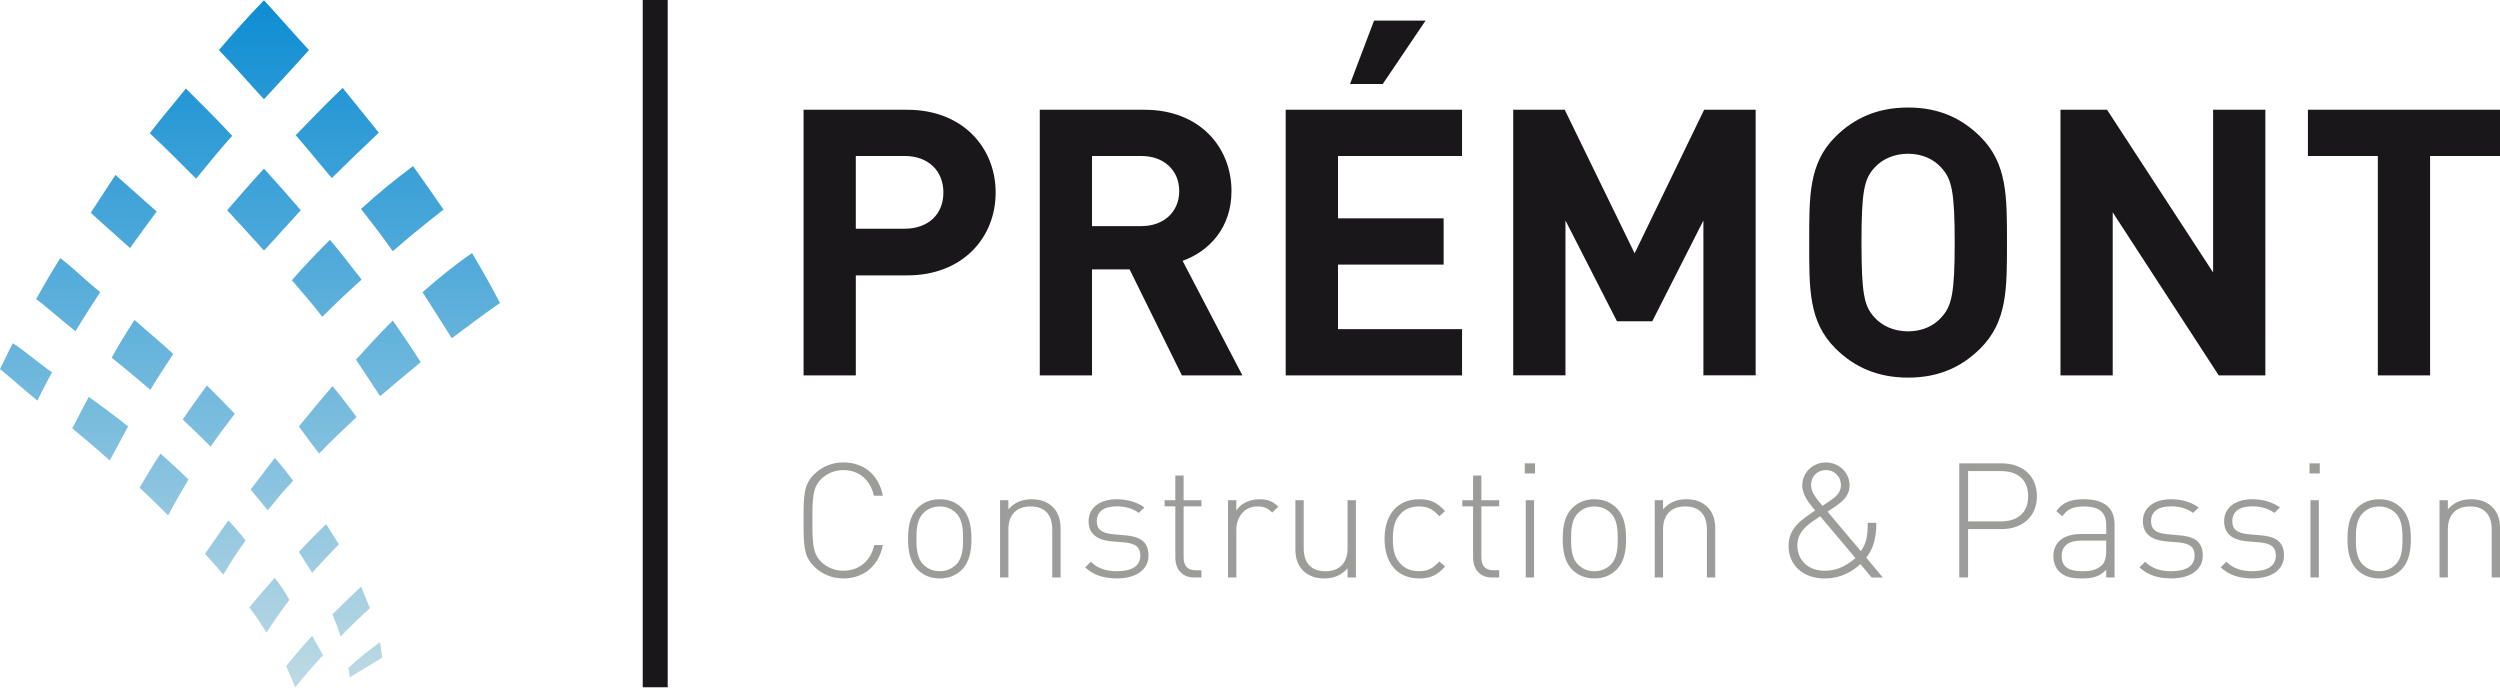
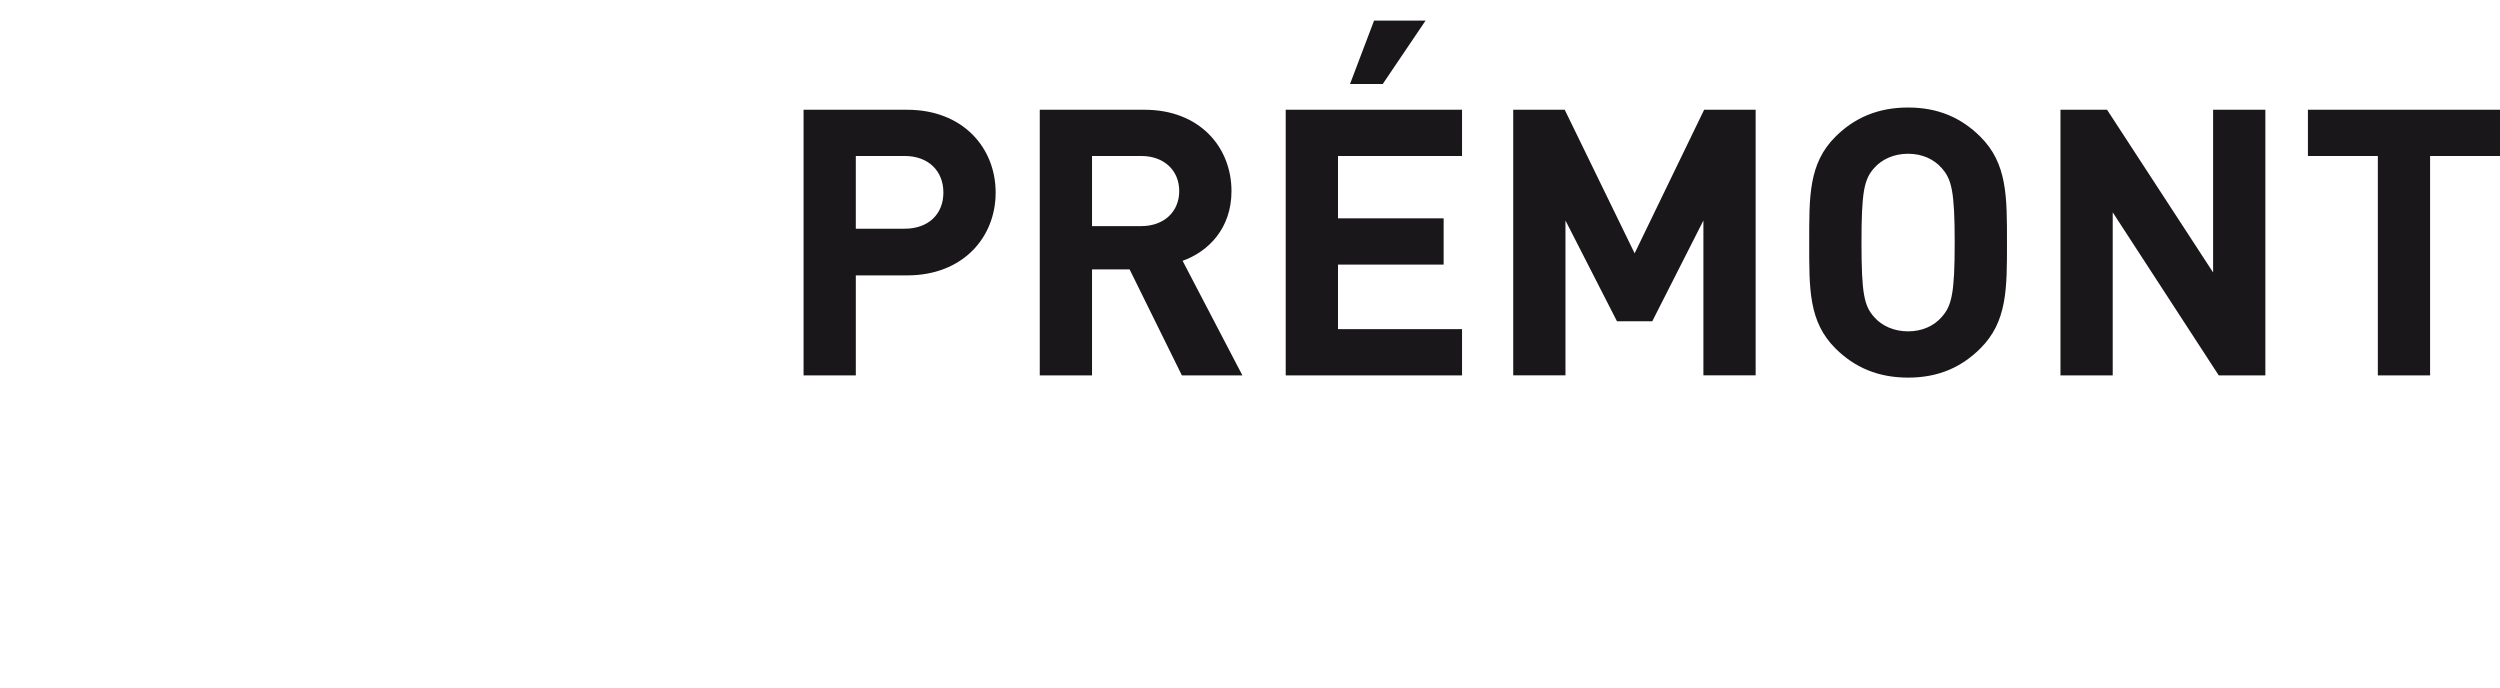
<svg xmlns="http://www.w3.org/2000/svg" id="Ebene_2" data-name="Ebene 2" viewBox="0 0 747.33 205.52">
  <defs>
    <style> .cls-1 { fill: #9c9c9b; } .cls-2 { fill: #1a171b; } .cls-3 { fill: url(#Unbenannter_Verlauf_11); } </style>
    <linearGradient id="Unbenannter_Verlauf_11" data-name="Unbenannter Verlauf 11" x1="74.73" y1="205.52" x2="74.73" y2=".08" gradientUnits="userSpaceOnUse">
      <stop offset="0" stop-color="#bedae4" />
      <stop offset="1" stop-color="#0e8dd3" />
    </linearGradient>
  </defs>
  <g id="WORTMARKE">
    <path class="cls-2" d="M271.23,32.81h-31.02v79.4h15.62v-29.89h15.39c16.52,0,26.41-11.26,26.41-24.75s-9.89-24.76-26.41-24.76ZM270.44,68.38h-14.61v-21.75h14.61c7.08,0,11.57,4.46,11.57,10.93s-4.5,10.81-11.57,10.81ZM368.13,57.12c0-13.27-9.67-24.31-25.96-24.31h-31.35v79.4h15.62v-31.67h11.24l15.62,31.67h18.09l-17.87-34.24c7.75-2.79,14.61-9.7,14.61-20.85ZM341.16,67.6h-14.72v-20.97h14.72c6.85,0,11.35,4.35,11.35,10.48s-4.5,10.48-11.35,10.48ZM384.34,112.21h52.71v-13.83h-37.08v-19.29h31.58v-13.83h-31.58v-18.63h37.08v-13.83h-52.71v79.4ZM426.14,6.16h-15.39l-7.19,18.96h9.78l12.81-18.96ZM488.65,75.74l-20.91-42.94h-15.39v79.4h15.62v-46.28l15.39,30.11h10.56l15.28-30.11v46.28h15.62V32.81h-15.4l-20.79,42.94ZM570.39,32.14c-9.1,0-16.07,3.12-21.69,8.7-8.09,8.03-7.87,17.96-7.87,31.67s-.22,23.64,7.87,31.67c5.62,5.58,12.59,8.7,21.69,8.7s15.96-3.12,21.58-8.7c8.09-8.03,7.98-17.96,7.98-31.67s.11-23.64-7.98-31.67c-5.62-5.57-12.47-8.7-21.58-8.7ZM580.39,94.81c-2.25,2.57-5.73,4.24-10,4.24s-7.87-1.67-10.11-4.24c-3.03-3.34-3.82-7.02-3.82-22.3s.79-18.96,3.82-22.31c2.25-2.56,5.84-4.24,10.11-4.24s7.75,1.67,10,4.24c3.03,3.35,3.93,7.03,3.93,22.31s-.9,18.96-3.93,22.3ZM661.56,81.43l-31.69-48.62h-13.93v79.4h15.62v-48.73l31.69,48.73h13.94V32.81h-15.62v48.62ZM689.91,32.81v13.83h20.9v65.57h15.62V46.63h20.9v-13.83h-57.43Z" />
-     <path class="cls-1" d="M252.11,140.53c4.68,0,8.09,2.92,9.12,7.66h2.68c-1.17-6.13-5.56-9.96-11.8-9.96-3.32,0-6.39,1.25-8.68,3.5-3.17,3.11-3.22,6.13-3.22,13.84s.05,10.73,3.22,13.84c2.29,2.25,5.36,3.5,8.68,3.5,6.14,0,10.63-3.83,11.8-9.96h-2.58c-1.02,4.74-4.53,7.66-9.22,7.66-2.49,0-4.83-.91-6.58-2.63-2.49-2.45-2.68-5.13-2.68-12.41s.19-9.96,2.68-12.41c1.75-1.72,4.09-2.63,6.58-2.63ZM280.92,149.24c-2.63,0-4.83.87-6.54,2.54-2.49,2.45-2.93,5.99-2.93,9.3s.44,6.85,2.93,9.29c1.71,1.67,3.9,2.54,6.54,2.54s4.83-.87,6.54-2.54c2.49-2.45,2.93-5.99,2.93-9.29s-.44-6.85-2.93-9.3c-1.71-1.67-3.85-2.54-6.54-2.54ZM285.8,168.79c-1.32,1.29-2.97,1.96-4.88,1.96s-3.56-.67-4.88-1.96c-1.95-1.92-2.1-5.04-2.1-7.71s.15-5.8,2.1-7.72c1.31-1.29,2.97-1.96,4.88-1.96s3.56.67,4.88,1.96c1.95,1.92,2.1,5.04,2.1,7.72s-.15,5.79-2.1,7.71ZM308.36,149.24c-2.88,0-5.17,1.01-6.92,3.02v-2.73h-2.49v23.09h2.49v-14.33c0-4.4,2.39-6.9,6.63-6.9s6.48,2.45,6.48,6.9v14.33h2.49v-14.75c0-2.73-.83-4.89-2.44-6.42-1.56-1.49-3.66-2.21-6.24-2.21ZM336.44,160.03l-3.8-.34c-3.32-.33-4.78-1.44-4.78-3.88,0-2.87,2.1-4.45,6-4.45,2.58,0,4.78.67,6.58,1.96l1.66-1.63c-2.1-1.53-4.97-2.45-8.24-2.45-5.12,0-8.44,2.54-8.44,6.56,0,3.64,2.34,5.66,7.07,6.04l3.9.33c3.12.34,4.49,1.44,4.49,3.88,0,3.12-2.44,4.7-7.07,4.7-3.32,0-5.9-.96-7.7-2.83l-1.71,1.68c2.39,2.25,5.41,3.3,9.51,3.3,5.8,0,9.41-2.63,9.41-6.85,0-4.5-2.97-5.65-6.87-6.03ZM353.83,142.16h-2.49v7.37h-3.22v1.83h3.22v15.23c0,3.5,1.95,6.04,5.65,6.04h2.15v-2.16h-1.71c-2.49,0-3.61-1.39-3.61-3.83v-15.28h5.32v-1.83h-5.32v-7.37ZM369.58,152.6v-3.07h-2.49v23.09h2.49v-14.23c0-3.69,2.24-7,6.29-7,1.95,0,3.02.43,4.44,1.83l1.81-1.77c-1.71-1.68-3.36-2.21-5.66-2.21-2.78,0-5.51,1.2-6.87,3.35ZM402.83,163.86c0,4.41-2.39,6.9-6.63,6.9s-6.48-2.45-6.48-6.9v-14.33h-2.49v14.76c0,2.73.83,4.88,2.44,6.41,1.56,1.49,3.66,2.21,6.24,2.21,2.87,0,5.17-1.01,6.92-3.02v2.73h2.49v-23.09h-2.49v14.33ZM424.22,151.4c2.49,0,4.05.72,6.05,2.92l1.71-1.53c-2.49-2.73-4.53-3.55-7.75-3.55-6.44,0-10.34,4.51-10.34,11.84s3.9,11.83,10.34,11.83c3.22,0,5.27-.82,7.75-3.55l-1.71-1.53c-2,2.16-3.56,2.92-6.05,2.92-2.68,0-4.83-1-6.24-3.07-1.17-1.67-1.61-3.5-1.61-6.61s.44-4.93,1.61-6.62c1.41-2.06,3.56-3.07,6.24-3.07ZM442.84,142.16h-2.49v7.37h-3.22v1.83h3.22v15.23c0,3.5,1.95,6.04,5.65,6.04h2.15v-2.16h-1.71c-2.49,0-3.61-1.39-3.61-3.83v-15.28h5.32v-1.83h-5.32v-7.37ZM455.8,141.53h3.07v-3.02h-3.07v3.02ZM456.09,172.62h2.49v-23.09h-2.49v23.09ZM476.62,149.24c-2.63,0-4.83.87-6.54,2.54-2.49,2.45-2.93,5.99-2.93,9.3s.44,6.85,2.93,9.29c1.71,1.67,3.9,2.54,6.54,2.54s4.83-.87,6.54-2.54c2.49-2.45,2.93-5.99,2.93-9.29s-.44-6.85-2.93-9.3c-1.71-1.67-3.85-2.54-6.54-2.54ZM481.5,168.79c-1.31,1.29-2.97,1.96-4.88,1.96s-3.56-.67-4.88-1.96c-1.95-1.92-2.1-5.04-2.1-7.71s.15-5.8,2.1-7.72c1.31-1.29,2.97-1.96,4.88-1.96s3.56.67,4.88,1.96c1.95,1.92,2.1,5.04,2.1,7.72s-.15,5.79-2.1,7.71ZM504.06,149.24c-2.88,0-5.17,1.01-6.92,3.02v-2.73h-2.49v23.09h2.49v-14.33c0-4.4,2.39-6.9,6.63-6.9s6.48,2.45,6.48,6.9v14.33h2.49v-14.75c0-2.73-.83-4.89-2.44-6.42-1.56-1.49-3.66-2.21-6.24-2.21ZM560.9,156.29h-2.58c0,4.31-.49,6.18-2.05,8.48l-9.95-11.83c.78-.48,2.58-1.72,2.58-1.72,2.19-1.49,4-3.31,4-6.13,0-3.84-3.17-6.85-7.07-6.85s-7.07,2.97-7.07,6.8c0,2.97,2.05,5.41,3.85,7.57-4.05,2.73-7.95,5.17-7.95,10.59,0,5.79,4.39,9.72,10.78,9.72,5.71,0,9.36-3.02,10.68-4.31l3.37,4.03h3.36l-4.97-5.94c2.19-2.68,3.02-6.13,3.02-10.4ZM541.39,144.93c0-2.54,1.9-4.41,4.44-4.41s4.49,1.91,4.49,4.55c0,2.25-1.71,3.59-3.51,4.79-.05.04-.49.38-1.22.82l-.78.53c-2.73-3.17-3.41-4.55-3.41-6.28ZM545.39,170.61c-4.83,0-8.1-3.12-8.1-7.57s3.56-6.51,6.83-8.72l10.53,12.5c-3.51,3.07-6.48,3.79-9.26,3.79ZM598.42,138.51h-12.73v34.11h2.63v-14.46h10.09c6,0,10.49-3.6,10.49-9.83s-4.49-9.82-10.49-9.82ZM598.13,155.86h-9.8v-15.04h9.8c4.82,0,8.14,2.39,8.14,7.52s-3.32,7.52-8.14,7.52ZM622.99,149.24c-3.86,0-6.29.82-8.29,3.55l1.8,1.53c1.51-2.11,3.17-2.92,6.49-2.92,4.82,0,6.63,1.96,6.63,5.66v2.58h-7.61c-5.12,0-8.19,2.45-8.19,6.66,0,1.73.58,3.4,1.71,4.51,1.51,1.53,3.41,2.11,6.92,2.11,3.32,0,5.17-.62,7.17-2.59v2.3h2.49v-15.81c0-4.84-2.87-7.57-9.12-7.57ZM629.62,164.57c0,2.11-.44,3.59-1.32,4.41-1.71,1.58-3.7,1.77-5.85,1.77-4.29,0-6.15-1.44-6.15-4.5s2-4.65,6-4.65h7.31v2.97ZM651.6,160.03l-3.8-.34c-3.32-.33-4.78-1.44-4.78-3.88,0-2.87,2.1-4.45,6-4.45,2.58,0,4.78.67,6.58,1.96l1.66-1.63c-2.1-1.53-4.97-2.45-8.24-2.45-5.12,0-8.44,2.54-8.44,6.56,0,3.64,2.34,5.66,7.07,6.04l3.9.33c3.12.34,4.49,1.44,4.49,3.88,0,3.12-2.44,4.7-7.07,4.7-3.32,0-5.9-.96-7.7-2.83l-1.71,1.68c2.39,2.25,5.41,3.3,9.51,3.3,5.8,0,9.41-2.63,9.41-6.85,0-4.5-2.97-5.65-6.87-6.03ZM675.88,160.03l-3.8-.34c-3.32-.33-4.78-1.44-4.78-3.88,0-2.87,2.1-4.45,6-4.45,2.58,0,4.78.67,6.58,1.96l1.66-1.63c-2.1-1.53-4.97-2.45-8.24-2.45-5.12,0-8.44,2.54-8.44,6.56,0,3.64,2.34,5.66,7.07,6.04l3.9.33c3.12.34,4.49,1.44,4.49,3.88,0,3.12-2.44,4.7-7.07,4.7-3.32,0-5.9-.96-7.7-2.83l-1.71,1.68c2.39,2.25,5.41,3.3,9.51,3.3,5.8,0,9.41-2.63,9.41-6.85,0-4.5-2.97-5.65-6.87-6.03ZM690.68,172.62h2.49v-23.09h-2.49v23.09ZM690.39,141.53h3.07v-3.02h-3.07v3.02ZM711.21,149.24c-2.63,0-4.83.87-6.54,2.54-2.49,2.45-2.93,5.99-2.93,9.3s.44,6.85,2.93,9.29c1.71,1.67,3.9,2.54,6.54,2.54s4.83-.87,6.54-2.54c2.49-2.45,2.93-5.99,2.93-9.29s-.44-6.85-2.93-9.3c-1.71-1.67-3.85-2.54-6.54-2.54ZM716.09,168.79c-1.32,1.29-2.97,1.96-4.88,1.96s-3.56-.67-4.88-1.96c-1.95-1.92-2.1-5.04-2.1-7.71s.15-5.8,2.1-7.72c1.31-1.29,2.97-1.96,4.88-1.96s3.56.67,4.88,1.96c1.95,1.92,2.1,5.04,2.1,7.72s-.15,5.79-2.1,7.71ZM744.9,151.45c-1.56-1.49-3.66-2.21-6.24-2.21-2.88,0-5.17,1.01-6.92,3.02v-2.73h-2.49v23.09h2.49v-14.33c0-4.4,2.39-6.9,6.63-6.9s6.48,2.45,6.48,6.9v14.33h2.49v-14.75c0-2.73-.83-4.89-2.44-6.42Z" />
-     <rect class="cls-2" x="192.13" width="7.47" height="205.44" />
-     <path class="cls-3" d="M141.12,75.66c-4.74,3.2-9.67,7.16-14.8,11.69,3.03,4.71,5.88,9.24,8.73,13.76,4.55-3.39,9.29-6.97,14.42-10.55-2.47-4.71-5.31-9.8-8.35-14.89ZM117.41,75.09c7.59-6.6,13.28-10.93,15.17-12.44-2.85-4.15-5.88-8.48-9.1-13.01-5.31,3.96-10.62,8.29-15.55,12.82,3.22,4.15,6.45,8.29,9.48,12.63ZM0,110.34c1.71,1.32,8.16,6.97,11.19,9.42,1.33-2.83,2.85-5.65,4.36-8.48-2.66-1.7-9.1-7.16-11.76-8.67-1.33,2.64-2.47,5.09-3.79,7.73ZM29.97,87.34c-2.66-2.07-9.1-8.1-11.95-10.18-2.47,3.96-4.93,8.1-7.21,12.25,1.71,1.13,8.35,6.97,11.76,9.61,2.47-4.15,4.93-7.92,7.4-11.69ZM46.85,63.22c-2.66-2.26-9.48-8.48-12.33-10.93l-7.4,11.31s6.83,6.22,11.76,10.55c2.66-3.77,5.31-7.35,7.97-10.93ZM41.73,145.77c2.85,2.64,5.69,5.47,8.54,8.29,1.9-3.58,3.98-7.16,6.07-10.74-2.66-2.64-5.5-5.09-8.35-7.73-2.28,3.39-4.36,6.97-6.26,10.18ZM99.39,115.42c-3.41,3.96-6.64,7.92-10.05,12.06,2.09,2.83,3.98,5.47,6.07,8.1,3.41-3.58,7.21-7.16,11.19-10.93-2.28-3.02-4.55-6.03-7.21-9.24ZM106.41,107.51c2.47,3.77,4.93,7.35,7.21,10.93,3.79-3.2,7.78-6.6,12.14-10.18-2.47-3.96-5.31-8.1-8.35-12.44-3.79,3.77-7.4,7.73-11,11.69ZM21.62,128.05c3.41,2.83,7.21,6.03,11.19,9.61,1.9-3.39,3.6-6.79,5.5-10.18-3.79-3.02-7.59-5.84-11.76-8.86-1.71,3.2-3.41,6.41-4.93,9.42ZM98.63,71.7c-3.98,3.96-7.78,7.92-11.38,12.06,2.85,3.39,6.07,6.97,9.1,10.93,3.98-3.96,7.97-7.73,11.76-11.12-3.03-3.77-6.07-7.92-9.48-11.87ZM54.63,125.41c2.85,2.64,5.5,5.28,8.35,8.1,2.28-3.39,4.74-6.6,7.21-9.8-2.66-2.83-5.5-5.65-8.35-8.48-2.47,3.39-4.93,6.79-7.21,10.18ZM87.63,143.7c-1.71-2.26-3.41-4.52-5.5-6.79-2.47,3.2-4.93,6.41-7.21,9.42,1.71,2.07,3.41,4.15,5.12,6.22,2.28-2.83,4.74-5.84,7.59-8.86ZM85.54,199.11c.95,2.07,1.9,4.34,2.66,6.41,2.47-3.02,5.12-6.22,8.35-9.61-.95-1.88-2.09-3.77-3.22-5.84-2.85,3.02-5.5,6.22-7.78,9.05ZM61.27,165.56c1.9,2.07,3.79,4.15,5.5,6.22,1.9-3.2,3.98-6.6,6.64-10.18-1.52-2.07-3.22-3.96-5.12-6.03-2.47,3.39-4.74,6.79-7.02,9.99ZM89.34,164.99c1.33,2.07,2.66,4.15,3.98,6.22,2.47-2.64,4.93-5.47,7.97-8.48-1.14-1.88-2.47-3.96-3.79-6.03-3.03,2.83-5.69,5.65-8.16,8.29ZM82.13,172.72c-2.66,3.02-5.31,6.03-7.59,8.86,1.9,2.45,3.6,5.09,5.12,7.54,1.9-3.02,4.17-6.22,6.83-9.8-1.14-2.26-2.66-4.33-4.36-6.6ZM110.58,181.77c-.76-1.88-1.71-4.15-2.66-6.41-3.03,2.83-5.88,5.65-8.54,8.29.95,2.26,1.71,4.34,2.47,6.6,2.66-2.83,5.69-5.65,8.73-8.48ZM104.13,199.67c.19.94.38,1.88.38,2.83,3.03-1.88,6.26-3.77,9.67-5.84,0-.75-.19-2.26-.57-4.71-3.41,2.45-6.64,5.09-9.48,7.73ZM33.38,106.94c3.6,2.83,7.4,6.03,11.57,9.61,2.09-3.58,4.55-7.16,6.83-10.74-3.6-3.39-7.59-6.6-11.57-10.18-2.47,3.77-4.74,7.54-6.83,11.31ZM92.37,14.97c-4.55-4.9-9.1-10.18-13.47-14.89-4.74,4.9-9.29,9.99-13.47,14.89,4.74,4.9,9.1,9.99,13.47,14.7,4.36-4.71,8.91-9.61,13.47-14.7ZM58.61,53.42c3.6-4.33,7.02-8.67,10.81-12.82-4.55-4.9-9.1-9.42-13.85-14.14-3.6,4.52-7.4,8.86-10.81,13.38,4.93,4.52,9.48,9.24,13.85,13.57ZM99.2,53.23c4.36-4.34,9.1-8.86,14.04-13.57-3.6-4.52-7.21-8.86-10.81-13.38-4.93,4.71-9.48,9.42-14.04,14.14,3.98,4.52,7.4,8.86,10.81,12.82ZM89.91,62.84c-3.6-4.15-7.21-8.29-11-12.44-3.98,4.33-7.59,8.48-11,12.44,4.17,4.52,7.78,8.48,11,12.06,3.22-3.39,6.83-7.54,11-12.06Z" />
  </g>
</svg>